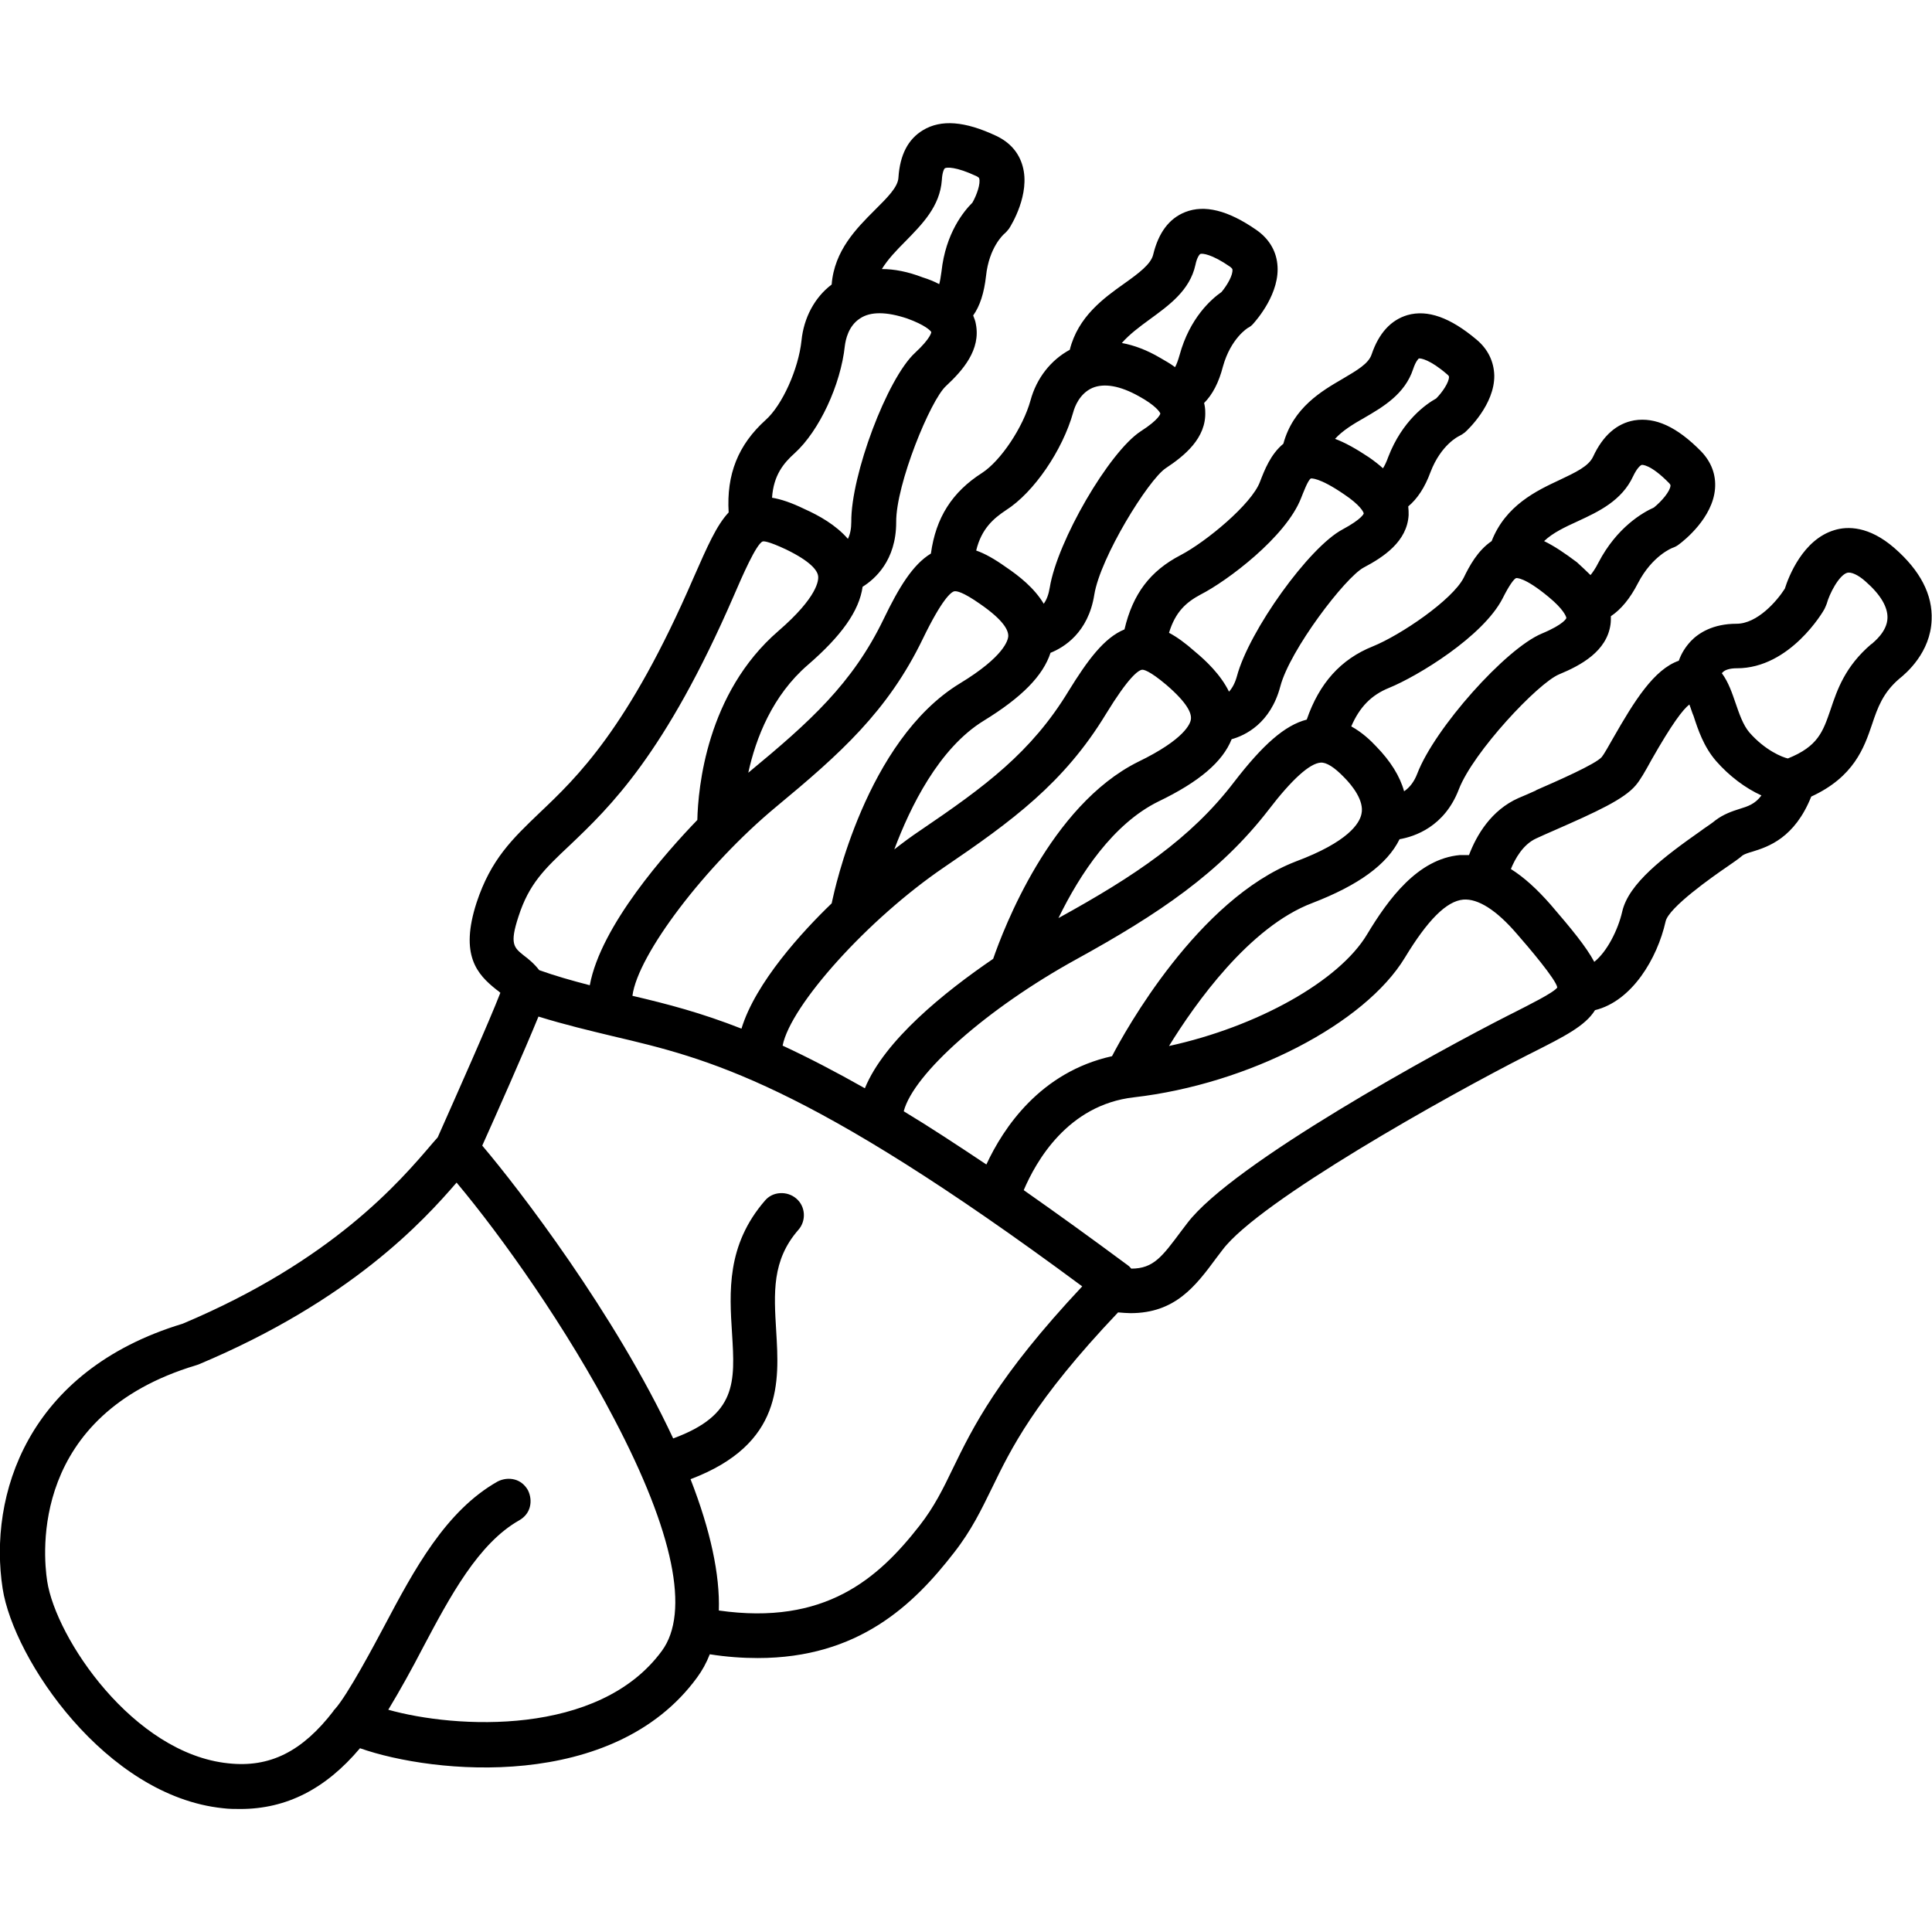
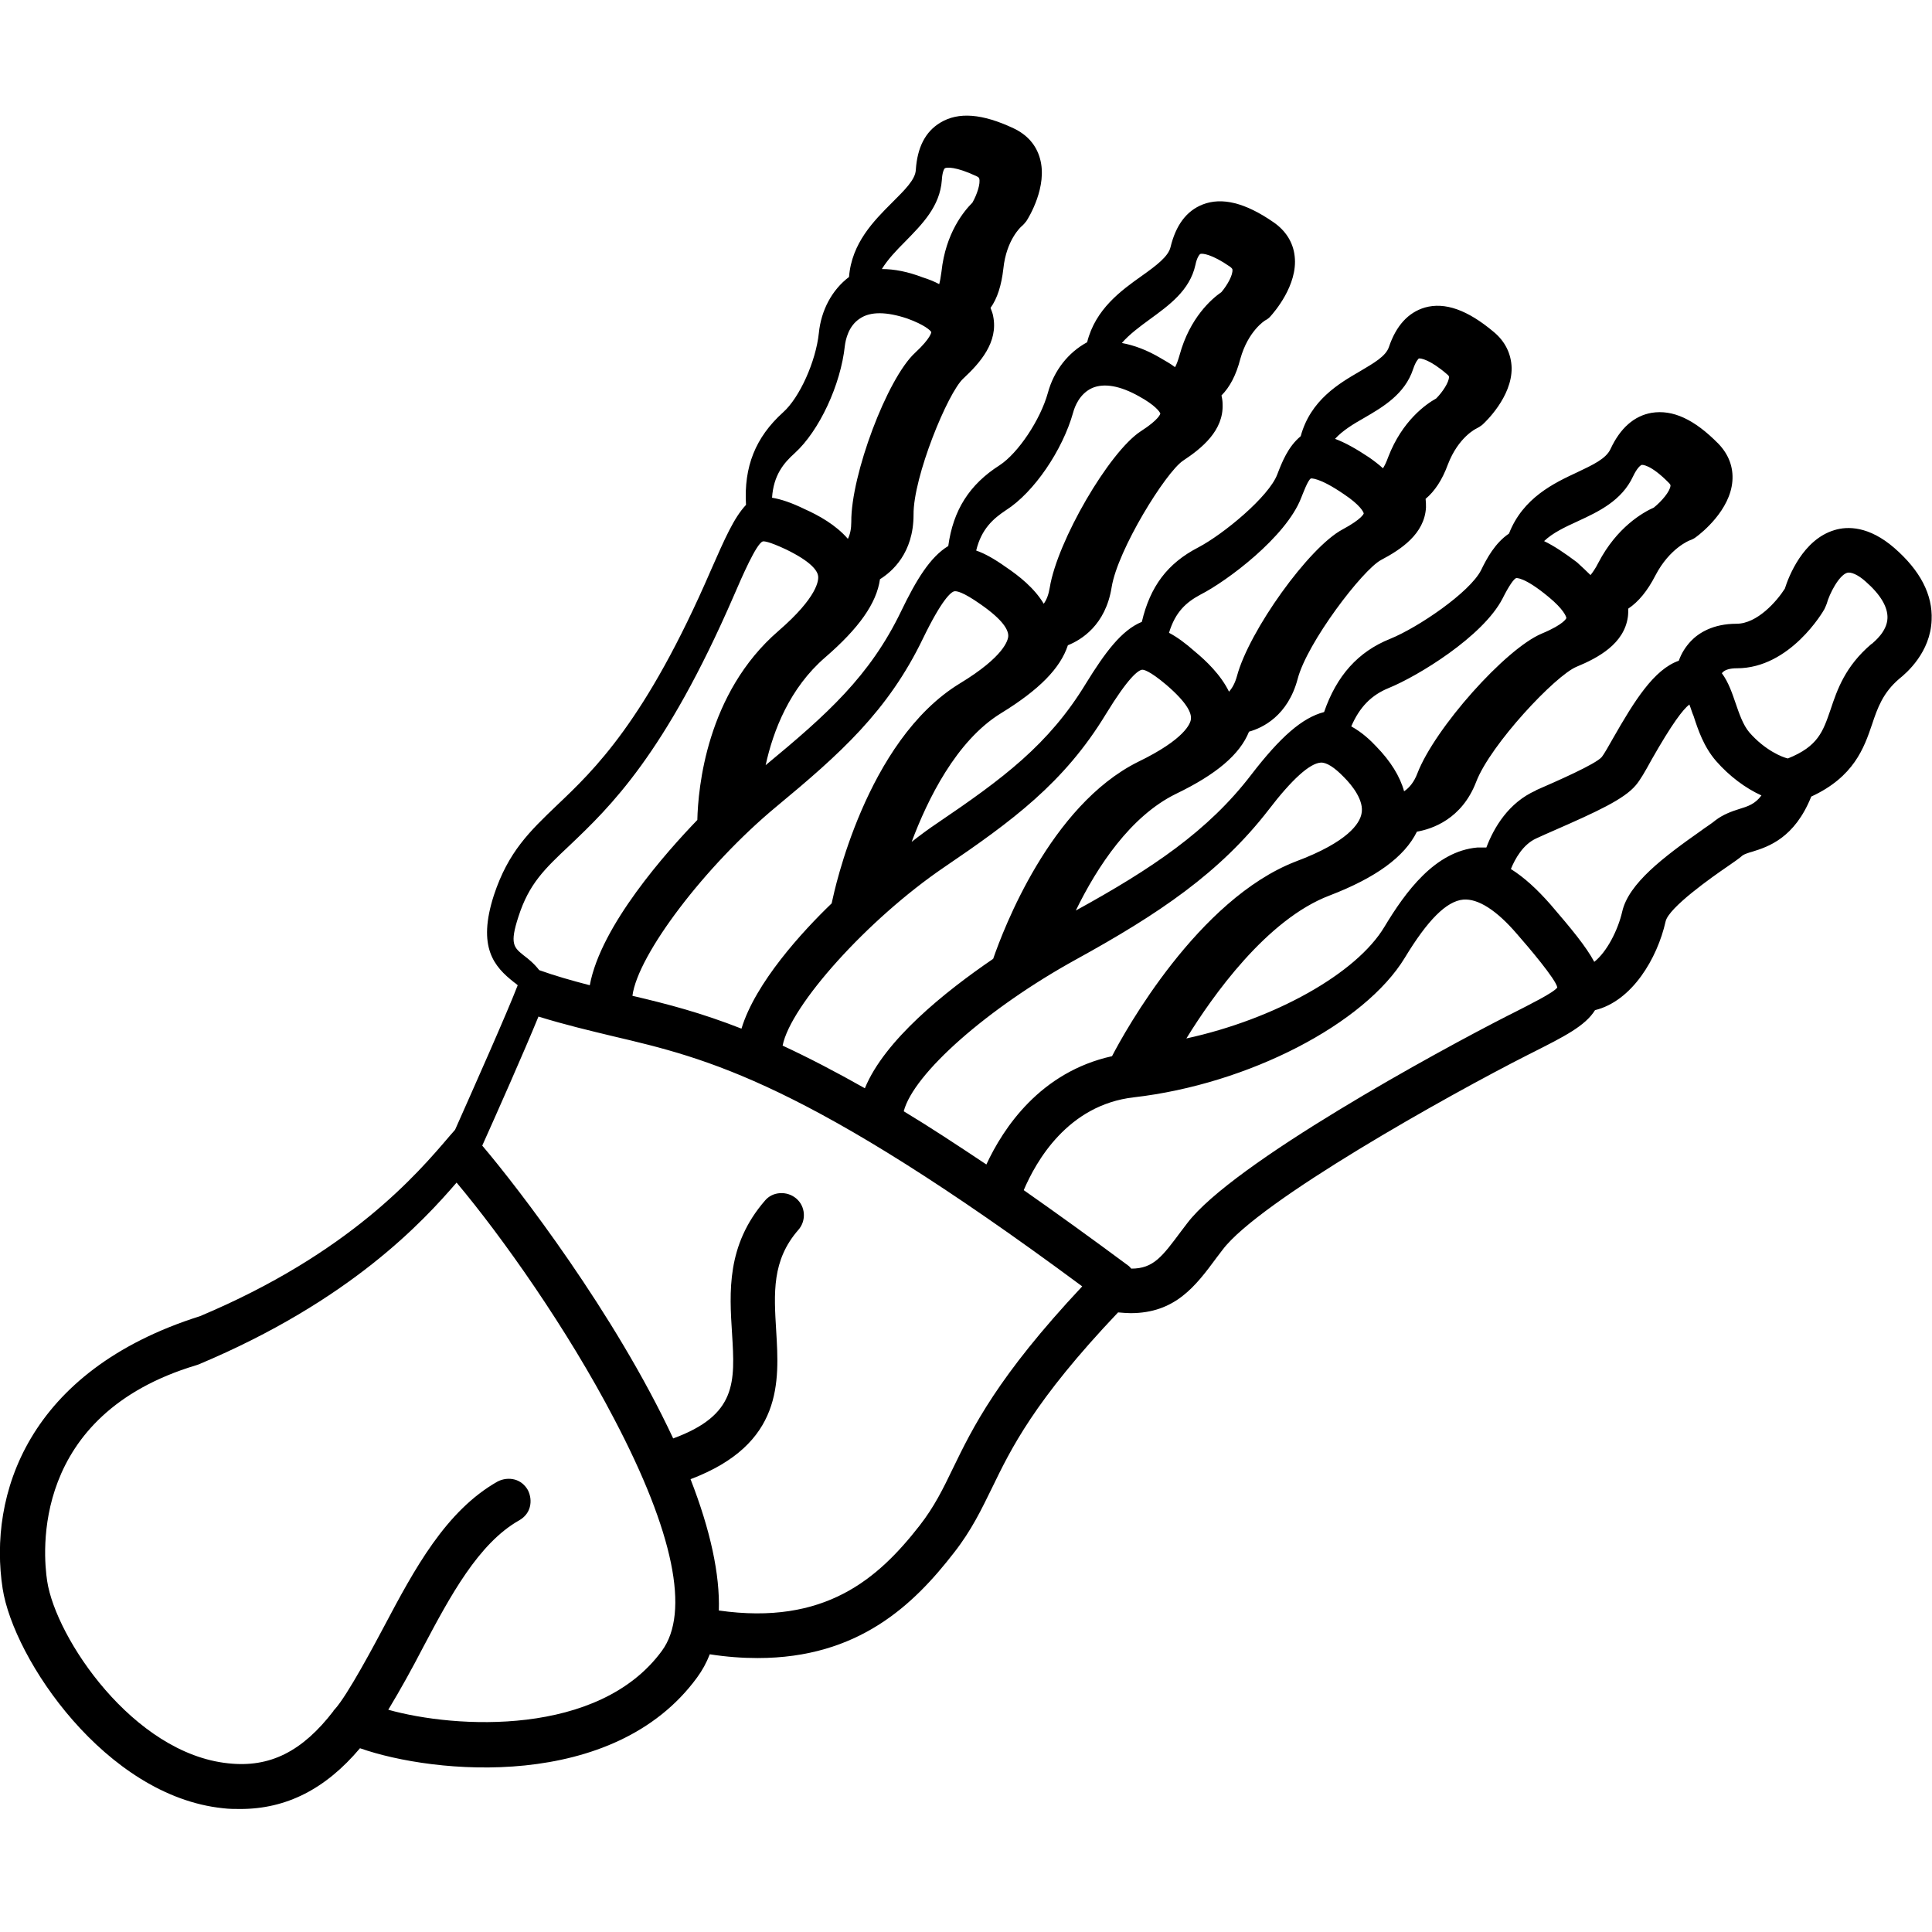
<svg xmlns="http://www.w3.org/2000/svg" id="Capa_1" x="0px" y="0px" viewBox="0 0 512 512" style="enable-background:new 0 0 512 512;" xml:space="preserve">
-   <path d="M502,145.2L502,145.2c-6.7-5.8-12.4-5.8-15.9-4.7C477.8,143,474,152.8,473,156c-2.1,3.3-7.3,9.3-12.8,9.3 c-6.3,0-10.1,2.5-12.1,4.6c-1.4,1.5-2.5,3.2-3.2,5.2c-6.6,2.3-11.8,10.7-17.4,20.5c-1,1.8-2.5,4.4-3,5c-1.6,1.9-11.9,6.4-17.4,8.8 l-0.1,0.1c-1.6,0.7-3.1,1.4-4.6,2c-7.2,3.2-11.1,9.8-13.1,15.1c-0.9,0-1.7,0-2.4,0c-11.2,1-19,11.7-24.6,21 c-7.4,12.4-29.1,24.5-52.5,29.6c6.9-11.2,21.3-31.6,38-37.9c12.2-4.7,19.8-10.2,23.1-16.9c4-0.7,11.9-3.3,15.7-13.2 c3.8-9.9,21-28.2,26.6-30.5c5.8-2.4,12.6-6.1,13.6-13.2c0.1-0.7,0.1-1.4,0.1-2.2c2.7-1.8,5.1-4.7,7.2-8.8c3.8-7.3,9.1-9.3,9.1-9.3 c0.6-0.2,1.2-0.5,1.7-0.9c1.5-1.1,9-7.1,9.6-14.8c0.3-3.7-1-7.1-3.7-9.9c-6.4-6.5-12.1-9.1-17.7-8.2c-4.6,0.8-8.3,4-10.9,9.6 c-1.2,2.6-4.7,4.2-8.9,6.2c-6,2.8-14.3,6.7-18,16.2c-3.7,2.5-5.9,6.6-7.4,9.7c-3,5.9-16.7,15.2-24.1,18.2 c-8.5,3.4-14.2,9.8-17.5,19.4c-5.8,1.5-11.6,6.6-19.3,16.6c-11.4,14.9-26.3,24.9-46.5,36c5.7-11.7,14.5-25,26.5-30.9 c10.8-5.2,17-10.5,19.4-16.5c3.6-1,10.3-4.2,12.9-14c2.5-9.6,17.2-28.9,22.1-31.5c5.3-2.8,11.5-6.9,11.9-13.9c0-0.7,0-1.5-0.1-2.3 c2.4-2,4.4-5,5.9-9.1c2.8-7.3,7.5-9.5,7.5-9.5c0.6-0.3,1.1-0.6,1.6-1c0.8-0.7,7.9-7.4,7.8-15.1c-0.1-3.7-1.7-7-4.7-9.5 c-7-5.9-13-8-18.3-6.5c-4.4,1.3-7.6,4.8-9.5,10.4c-0.8,2.5-4,4.3-7.7,6.5c-5.5,3.2-13.1,7.6-15.7,17.2c-3.4,2.8-5,7-6.2,10.1 c-2.2,5.9-14.3,15.9-21,19.4c-8.1,4.2-12.7,10.3-14.9,19.7c-5.4,2.2-9.8,8.2-14.8,16.3c-9.9,16.3-22.1,25.3-39.5,37.1 c-2.1,1.4-4.4,3.1-6.7,4.9c4.2-11.2,11.8-26.8,23.7-34.1c10.1-6.2,15.7-11.9,17.7-18c3.5-1.4,10-5.3,11.6-15.4 c1.6-9.9,14.3-30.4,18.9-33.5c5-3.3,10.8-8,10.5-15c0-0.7-0.1-1.5-0.3-2.3c2.2-2.2,3.9-5.4,5-9.7c2.1-7.5,6.6-10.2,6.6-10.2 c0.6-0.3,1.1-0.7,1.5-1.2c0.7-0.8,7.2-8.1,6.3-15.8c-0.4-3.7-2.4-6.8-5.6-9c-7.5-5.2-13.7-6.7-18.8-4.7c-4.3,1.7-7.1,5.5-8.5,11.3 c-0.6,2.5-3.8,4.9-7.6,7.6c-5.5,3.9-12.3,8.8-14.5,17.6c-5,2.7-8.8,7.5-10.4,13.4c-2,7.2-7.9,16-12.8,19.2 c-8,5.1-12.3,11.9-13.6,21.4c-4.8,2.9-8.5,9-12.5,17.3c-8.3,17.2-19.6,27.3-35.8,40.7c0,0-0.1,0.1-0.1,0.1c2-9.2,6.4-20.5,15.8-28.6 c8.9-7.7,13.6-14.3,14.5-20.7c3.2-2,8.9-6.9,8.9-17.1c-0.1-10,9.1-32.4,13.2-36.1c4.4-4.1,9.3-9.6,7.9-16.5 c-0.1-0.7-0.4-1.4-0.7-2.2c1.8-2.5,2.9-6,3.4-10.4c0.8-7.7,4.7-11.1,4.8-11.2c0.5-0.4,0.9-0.9,1.3-1.4c0.6-0.9,5.7-9.2,3.6-16.6 c-1-3.6-3.4-6.3-7-8c-8.3-3.9-14.6-4.4-19.4-1.5c-4,2.4-6.1,6.6-6.5,12.5c-0.1,2.6-3,5.4-6.3,8.7c-4.8,4.8-10.7,10.7-11.4,19.7 c-4.5,3.4-7.4,8.8-8,14.9c-0.8,7.5-5.1,17.1-9.5,21c-7.3,6.6-10.4,14.4-9.8,24.5c-3.2,3.4-5.6,8.9-9.3,17.3 c-17.3,40-30.9,52.9-40.8,62.3c-7.2,6.9-12.9,12.3-16.7,23.8c-4.5,13.9,0.1,19,5.3,23.1c0.4,0.3,0.7,0.5,1,0.8 c-2.9,7.5-11.4,26.6-16.6,38.3c-0.4,0.5-0.9,1-1.4,1.6c-8.6,10.1-26.5,31.1-66.2,47.8C7.1,363.3-3.1,396.4,0.7,421 c2.9,18.7,27.3,55,58.4,58.2c1.6,0.2,3.1,0.2,4.6,0.2c12.2,0,22.6-5.3,31.7-16.1c19.6,6.9,67.2,11.5,89.3-18.7 c1.4-1.9,2.5-3.9,3.4-6.2c4.4,0.7,8.7,1,12.7,1c26.7,0,41.3-14.1,52-27.9c4.7-6,7.3-11.5,10.1-17.2c5-10.3,11.1-23,33.4-46.5 c1.3,0.1,2.4,0.2,3.3,0.2c11.8,0,17.2-7.1,22.8-14.7l1.6-2.1c9.7-12.9,59.7-40.9,81-51.7l1.2-0.6c8.3-4.2,13.9-7,16.5-11.2 c9.8-2.4,16.5-13.7,18.7-23.5c0.8-3.7,12.5-11.9,16.3-14.5c1.6-1.1,3.2-2.2,4.1-3c0.4-0.3,1.5-0.7,2.6-1c4.2-1.3,11.2-3.6,15.6-14.6 c11.3-5.2,14-12.9,16.1-19.1c1.5-4.5,2.9-8.4,7.2-12.1c1.9-1.5,8.3-7,8.6-15.6C512.2,157.6,508.9,151.2,502,145.2z M112.1,436.6 c7.2-13.6,14.7-27.6,25.5-33.7c1.4-0.8,2.4-2,2.8-3.5c0.4-1.5,0.2-3.1-0.5-4.5c-0.8-1.4-2-2.4-3.5-2.8c-1.5-0.4-3.1-0.2-4.5,0.5 c-13.8,7.8-22.1,23.3-30.1,38.4c-2.4,4.5-9.7,18.3-13.1,22l-0.3,0.3l0,0.1c-8.3,10.8-16.9,15.1-27.9,13.9 c-25.2-2.6-45.7-33.2-48-48.3c-1.1-7.2-4.5-44,39.5-57.2c0.2-0.1,0.4-0.1,0.6-0.2c40.3-16.9,59.6-38,68.4-48.2 c12,14.3,29.3,38.7,41.8,62.7c15.7,29.9,20.1,51.2,12.6,61.4c-16.7,22.8-54.7,20.6-72.5,15.6C106.1,447.8,109.2,442.2,112.1,436.6z  M240.4,84.4c4.7,1.7,6.2,3.2,6.4,3.6c0,0,0,1.5-4.3,5.5c-7.4,6.8-17,32.4-16.9,44.8c0,1.8-0.3,3.3-0.9,4.5 c-3.2-3.7-7.7-6.2-11.5-7.9c-3.5-1.7-6.2-2.6-8.6-3c0.4-6,3.1-9.2,6-11.8c6.5-5.9,12.2-18.1,13.3-28.5c0.2-1.5,0.9-5.2,4-7.2 C230.7,82.5,235,82.6,240.4,84.4z M233.7,71.3c1.6-2.6,3.9-5,6.2-7.3l0,0c4.5-4.6,9.2-9.3,9.7-16.3c0.1-2,0.6-3,0.8-3.1 c0.4-0.3,2.9-0.5,8.4,2.1c0.6,0.3,0.7,0.5,0.7,0.6c0.4,1.3-0.6,4.3-1.8,6.4c-2.2,2.2-7.1,8-8.2,18.3c-0.2,1.5-0.4,2.6-0.6,3.3 c-1.3-0.7-2.8-1.3-4.4-1.8C240.6,72,237,71.3,233.7,71.3z M297.3,90.9c2-2.3,4.7-4.3,7.3-6.2l0,0c5.2-3.8,10.7-7.7,12.2-14.5 c0.4-2,1.1-2.8,1.3-2.9c0.5-0.2,3,0,7.9,3.4c0.5,0.4,0.6,0.6,0.6,0.7c0.2,1.4-1.3,4.1-2.9,6c-2.6,1.8-8.4,6.8-11.1,16.7 c-0.4,1.4-0.8,2.5-1.2,3.2c-1.2-0.9-2.6-1.7-4-2.5C304,92.8,300.6,91.5,297.3,90.9z M301.8,105c4.4,2.4,5.6,4.2,5.7,4.6 c0,0-0.2,1.5-5.2,4.7c-8.4,5.5-22.1,29.1-24.1,41.4c-0.3,1.8-0.8,3.2-1.6,4.3c-2.5-4.2-6.6-7.4-10-9.7c-3.1-2.2-5.6-3.6-7.9-4.4 c1.4-5.8,4.6-8.5,7.9-10.7c7.4-4.7,15-15.9,17.8-25.9c0.4-1.5,1.7-5,5.1-6.5C292.6,101.5,296.8,102.2,301.8,105z M309.8,167.7 c1.7-5.6,4.6-8.1,8.3-10.1c7.1-3.6,22.7-15.3,26.7-25.6c0.5-1.2,1.8-4.8,2.6-5.2c0,0,2.1-0.4,8.8,4.2c4.2,2.8,5.2,4.7,5.2,5.1 c0,0-0.4,1.4-5.6,4.2c-8.9,4.7-24.8,26.9-28,38.9c-0.5,1.8-1.2,3.1-2.1,4.1c-2.2-4.5-6.1-8.2-9-10.6 C314.1,170.4,311.9,168.8,309.8,167.7z M409.2,143.4c2.3-2.2,5.5-3.7,9-5.3c5.4-2.5,11.6-5.4,14.6-11.9c1-2.1,1.9-2.9,2.3-3 c0,0,2.2-0.3,7.2,4.8c0.4,0.4,0.4,0.6,0.4,0.7c-0.1,1.5-2.3,4.1-4.4,5.8c-2.9,1.3-9.8,5.2-14.7,14.6c-0.8,1.6-1.6,2.7-2.1,3.3 c-1.1-1.1-2.3-2.2-3.6-3.4C414.7,146.6,411.9,144.7,409.2,143.4z M358.1,192.5c2.2-5.1,5.3-8.3,10-10.2c7.6-3.1,24.9-13.6,30.1-23.7 c1.7-3.4,3-5.2,3.6-5.4c0,0,2.1-0.4,8.6,5c3.9,3.2,4.7,5.2,4.7,5.6c0,0-0.5,1.6-6.5,4.1c-9.6,4-28.4,25.1-33,37.1 c-0.8,2.1-2,3.7-3.5,4.7c-1.1-4-3.6-8-7.4-11.9C363.2,196.2,361,194.1,358.1,192.5z M271.3,315.4c3.2-7.5,11.6-22.6,29.2-24.6 c30.4-3.5,61.2-19.5,71.8-37c6-9.9,11-15,15.5-15.4c3.9-0.3,8.8,2.8,14.2,9.1c2.9,3.3,10.4,12.1,10.7,14.2c-1,1.4-7.5,4.6-11.8,6.8 l-1.2,0.6c-18.3,9.3-73.1,39.2-85.1,55.1l-1.6,2.1c-5,6.7-7.3,9.9-13.2,9.9c-0.3-0.3-0.5-0.6-0.8-0.8 C289.3,328.2,280,321.5,271.3,315.4z M183,392c24.6-9.3,23.5-25.9,22.7-39.3c-0.6-10-1.2-18.7,5.9-26.8c2.1-2.4,1.9-6.2-0.6-8.3 c-1.2-1-2.7-1.5-4.3-1.4c-1.6,0.1-3,0.8-4,2c-10.2,11.8-9.4,24.2-8.7,35.2c0.8,12.9,1.3,21.6-15.6,27.8c-15.4-33-41-66.3-50.6-77.6 c3.6-8,11.1-24.9,14.9-34.2c7.1,2.2,13.5,3.7,19.7,5.2c25.1,5.9,51.1,12,124.4,66.3c-22.5,24-29,37.4-34.3,48.3v0 c-2.6,5.4-4.9,10.1-8.8,15.1c-11,14.1-25.1,26.5-53.2,22.5C190.8,417.3,188.3,405.6,183,392z M216.8,152.6 c0.2,1.1-0.1,5.6-10.5,14.6c-19.1,16.5-21.3,41.7-21.5,50.1c-8.1,8.4-25.6,28-28.5,43.8c-5-1.3-9.2-2.5-13.4-4 c-1.4-1.8-2.9-3-4.1-3.9c-2.6-2.1-3.8-3-1.4-10.3c2.8-8.7,6.9-12.6,13.6-18.9c10.6-10.1,25.2-24,43.5-66.2 c2.2-5.1,5.9-13.6,7.6-14.3c0.3-0.1,1.5-0.1,6.2,2.1C214.9,148.8,216.6,151.2,216.8,152.6z M220.6,238.5l-0.2,0.9 c-7.7,7.4-20.2,21-23.9,33.2c-10.7-4.2-19.5-6.5-28.9-8.7c1.4-10.9,19.3-34.5,38.1-50.1c16.9-14,29.6-25.3,38.9-44.6 c5-10.3,7.4-12.3,8.3-12.5c0.6-0.1,2.2,0.1,6.9,3.4c6.2,4.3,7.4,6.9,7.4,8.4c0,1.1-1.1,5.5-12.8,12.6 C229.4,196.3,221,236.7,220.6,238.5z M263.2,254.1c-12.9,8.8-28.8,21.6-34,34.3c-7.8-4.4-14.9-8.1-21.8-11.3 c2.1-10.7,22.6-33.5,42.7-47.2c18.1-12.3,31.9-22.4,43-40.7c6-9.8,8.5-11.5,9.5-11.7c0.4-0.1,2,0.2,6.5,4c5.7,4.9,6.7,7.6,6.5,9.1 c-0.1,1.1-1.6,5.3-14,11.3C278.3,213.5,265.9,246.3,263.2,254.1z M294.7,279.9c-19,4.2-28.8,19-33.3,28.7 c-7.8-5.2-15.1-10-21.9-14.1c2.6-10,22.2-27.3,45.6-40.2c22-12.1,38.2-23,51.1-39.7c6.2-8.1,10.9-12.3,13.8-12.5 c1.5-0.1,3.6,1.2,6.2,3.9c2.1,2.1,5.4,6.2,4.6,9.7c-0.5,2.5-3.5,7.4-17.4,12.6C317.5,238.3,298.1,273.3,294.7,279.9z M460.9,214.4 c-1.9,0.6-4.2,1.4-6.3,3c-0.7,0.6-1.9,1.4-3.2,2.3L451,220c-10.1,7.1-19.4,14.1-21.1,21.6c-1.1,4.8-4,10.6-7.4,13.3 c-2.2-4.1-6.1-8.8-11.6-15.2c-3.6-4.1-7-7.2-10.5-9.4c1.1-2.7,3.2-6.5,6.7-8.1c1.5-0.7,3.1-1.4,4.7-2.1c11.4-5,18.6-8.3,21.7-12 c1.2-1.4,2.5-3.7,4.2-6.8c5.4-9.5,8.3-13.3,10-14.6c0.4,1,0.8,2.4,1.1,3c1.2,3.7,2.7,8.2,6,12c3.5,4,7.8,7.2,12,9.1 C465.1,213.1,463.2,213.7,460.9,214.4L460.9,214.4z M500.2,163.8c-0.1,3.6-3.6,6.3-4,6.7c-0.1,0.1-0.2,0.2-0.3,0.2 c-6.9,5.9-9,12-10.8,17.4c-2,5.8-3.3,9.7-11.3,12.9c-1.4-0.3-6-2.1-10.2-6.9c-1.7-2-2.7-5-3.7-7.9c-0.8-2.3-1.8-5.4-3.6-7.8 c0.1-0.1,0.2-0.2,0.3-0.3c0.6-0.6,1.9-1,3.6-1h0.1c14.1,0,22.9-15.1,23.2-15.7c0.2-0.4,0.4-0.9,0.6-1.4c0.7-2.6,3.2-7.5,5.4-8.2 c1-0.3,2.9,0.5,4.9,2.3C498.4,157.6,500.3,160.9,500.2,163.8z M353.8,116.3c2-2.2,4.8-3.9,7.8-5.6c4.8-2.8,10.7-6.2,12.9-12.9 c0.7-2.1,1.4-2.7,1.5-2.8c0.5-0.1,3,0.3,7.5,4.2c0.5,0.4,0.5,0.6,0.5,0.7c0,1.4-1.7,4-3.4,5.7c-2.7,1.5-9,5.9-12.7,15.5 c-0.5,1.4-1,2.4-1.4,3c-1.1-1-2.4-2-3.7-2.9C359.5,119,356.5,117.3,353.8,116.3z M461.4,216L461.4,216L461.4,216L461.4,216z" />
+   <path d="M502,145.2L502,145.2c-6.7-5.8-12.4-5.8-15.9-4.7C477.8,143,474,152.8,473,156c-2.1,3.3-7.3,9.3-12.8,9.3 c-6.3,0-10.1,2.5-12.1,4.6c-1.4,1.5-2.5,3.2-3.2,5.2c-6.6,2.3-11.8,10.7-17.4,20.5c-1,1.8-2.5,4.4-3,5c-1.6,1.9-11.9,6.4-17.4,8.8 l-0.1,0.1c-7.2,3.2-11.1,9.8-13.1,15.1c-0.9,0-1.7,0-2.4,0c-11.2,1-19,11.7-24.6,21 c-7.4,12.4-29.1,24.5-52.5,29.6c6.9-11.2,21.3-31.6,38-37.9c12.2-4.7,19.8-10.2,23.1-16.9c4-0.7,11.9-3.3,15.7-13.2 c3.8-9.9,21-28.2,26.6-30.5c5.8-2.4,12.6-6.1,13.6-13.2c0.1-0.7,0.1-1.4,0.1-2.2c2.7-1.8,5.1-4.7,7.2-8.8c3.8-7.3,9.1-9.3,9.1-9.3 c0.6-0.2,1.2-0.5,1.7-0.9c1.5-1.1,9-7.1,9.6-14.8c0.3-3.7-1-7.1-3.7-9.9c-6.4-6.5-12.1-9.1-17.7-8.2c-4.6,0.8-8.3,4-10.9,9.6 c-1.2,2.6-4.7,4.2-8.9,6.2c-6,2.8-14.3,6.7-18,16.2c-3.7,2.5-5.9,6.6-7.4,9.7c-3,5.9-16.7,15.2-24.1,18.2 c-8.5,3.4-14.2,9.8-17.5,19.4c-5.8,1.5-11.6,6.6-19.3,16.6c-11.4,14.9-26.3,24.9-46.5,36c5.7-11.7,14.5-25,26.5-30.9 c10.8-5.2,17-10.5,19.4-16.5c3.6-1,10.3-4.2,12.9-14c2.5-9.6,17.2-28.9,22.1-31.5c5.3-2.8,11.5-6.9,11.9-13.9c0-0.7,0-1.5-0.1-2.3 c2.4-2,4.4-5,5.9-9.1c2.8-7.3,7.5-9.5,7.5-9.5c0.6-0.3,1.1-0.6,1.6-1c0.8-0.7,7.9-7.4,7.8-15.1c-0.1-3.7-1.7-7-4.7-9.5 c-7-5.9-13-8-18.3-6.5c-4.4,1.3-7.6,4.8-9.5,10.4c-0.8,2.5-4,4.3-7.7,6.5c-5.5,3.2-13.1,7.6-15.7,17.2c-3.4,2.8-5,7-6.2,10.1 c-2.2,5.9-14.3,15.9-21,19.4c-8.1,4.2-12.7,10.3-14.9,19.7c-5.4,2.2-9.8,8.2-14.8,16.3c-9.9,16.3-22.1,25.3-39.5,37.1 c-2.1,1.4-4.4,3.1-6.7,4.9c4.2-11.2,11.8-26.8,23.7-34.1c10.1-6.2,15.7-11.9,17.7-18c3.5-1.4,10-5.3,11.6-15.4 c1.6-9.9,14.3-30.4,18.9-33.5c5-3.3,10.8-8,10.5-15c0-0.7-0.1-1.5-0.3-2.3c2.2-2.2,3.9-5.4,5-9.7c2.1-7.5,6.6-10.2,6.6-10.2 c0.6-0.3,1.1-0.7,1.5-1.2c0.7-0.8,7.2-8.1,6.3-15.8c-0.4-3.7-2.4-6.8-5.6-9c-7.5-5.2-13.7-6.7-18.8-4.7c-4.3,1.7-7.1,5.5-8.5,11.3 c-0.6,2.5-3.8,4.9-7.6,7.6c-5.5,3.9-12.3,8.8-14.5,17.6c-5,2.7-8.8,7.5-10.4,13.4c-2,7.2-7.9,16-12.8,19.2 c-8,5.1-12.3,11.9-13.6,21.4c-4.8,2.9-8.5,9-12.5,17.3c-8.3,17.2-19.6,27.3-35.8,40.7c0,0-0.1,0.1-0.1,0.1c2-9.2,6.4-20.5,15.8-28.6 c8.9-7.7,13.6-14.3,14.5-20.7c3.2-2,8.9-6.9,8.9-17.1c-0.1-10,9.1-32.4,13.2-36.1c4.4-4.1,9.3-9.6,7.9-16.5 c-0.1-0.7-0.4-1.4-0.7-2.2c1.8-2.5,2.9-6,3.4-10.4c0.8-7.7,4.7-11.1,4.8-11.2c0.5-0.4,0.9-0.9,1.3-1.4c0.6-0.9,5.7-9.2,3.6-16.6 c-1-3.6-3.4-6.3-7-8c-8.3-3.9-14.6-4.4-19.4-1.5c-4,2.4-6.1,6.6-6.5,12.5c-0.1,2.6-3,5.4-6.3,8.7c-4.8,4.8-10.7,10.7-11.4,19.7 c-4.5,3.4-7.4,8.8-8,14.9c-0.8,7.5-5.1,17.1-9.5,21c-7.3,6.6-10.4,14.4-9.8,24.5c-3.2,3.4-5.6,8.9-9.3,17.3 c-17.3,40-30.9,52.9-40.8,62.3c-7.2,6.9-12.9,12.3-16.7,23.8c-4.5,13.9,0.1,19,5.3,23.1c0.4,0.3,0.7,0.5,1,0.8 c-2.9,7.5-11.4,26.6-16.6,38.3c-0.4,0.5-0.9,1-1.4,1.6c-8.6,10.1-26.5,31.1-66.2,47.8C7.1,363.3-3.1,396.4,0.7,421 c2.9,18.7,27.3,55,58.4,58.2c1.6,0.2,3.1,0.2,4.6,0.2c12.2,0,22.6-5.3,31.7-16.1c19.6,6.9,67.2,11.5,89.3-18.7 c1.4-1.9,2.5-3.9,3.4-6.2c4.4,0.7,8.7,1,12.7,1c26.7,0,41.3-14.1,52-27.9c4.7-6,7.3-11.5,10.1-17.2c5-10.3,11.1-23,33.4-46.5 c1.3,0.1,2.4,0.2,3.3,0.2c11.8,0,17.2-7.1,22.8-14.7l1.6-2.1c9.7-12.9,59.7-40.9,81-51.7l1.2-0.6c8.3-4.2,13.9-7,16.5-11.2 c9.8-2.4,16.5-13.7,18.7-23.5c0.8-3.7,12.5-11.9,16.3-14.5c1.6-1.1,3.2-2.2,4.1-3c0.4-0.3,1.5-0.7,2.6-1c4.2-1.3,11.2-3.6,15.6-14.6 c11.3-5.2,14-12.9,16.1-19.1c1.5-4.5,2.9-8.4,7.2-12.1c1.9-1.5,8.3-7,8.6-15.6C512.2,157.6,508.9,151.2,502,145.2z M112.1,436.6 c7.2-13.6,14.7-27.6,25.5-33.7c1.4-0.8,2.4-2,2.8-3.5c0.4-1.5,0.2-3.1-0.5-4.5c-0.8-1.4-2-2.4-3.5-2.8c-1.5-0.4-3.1-0.2-4.5,0.5 c-13.8,7.8-22.1,23.3-30.1,38.4c-2.4,4.5-9.7,18.3-13.1,22l-0.3,0.3l0,0.1c-8.3,10.8-16.9,15.1-27.9,13.9 c-25.2-2.6-45.7-33.2-48-48.3c-1.1-7.2-4.5-44,39.5-57.2c0.2-0.1,0.4-0.1,0.6-0.2c40.3-16.9,59.6-38,68.4-48.2 c12,14.3,29.3,38.7,41.8,62.7c15.7,29.9,20.1,51.2,12.6,61.4c-16.7,22.8-54.7,20.6-72.5,15.6C106.1,447.8,109.2,442.2,112.1,436.6z  M240.4,84.4c4.7,1.7,6.2,3.2,6.4,3.6c0,0,0,1.5-4.3,5.5c-7.4,6.8-17,32.4-16.9,44.8c0,1.8-0.3,3.3-0.9,4.5 c-3.2-3.7-7.7-6.2-11.5-7.9c-3.5-1.7-6.2-2.6-8.6-3c0.4-6,3.1-9.2,6-11.8c6.5-5.9,12.2-18.1,13.3-28.5c0.2-1.5,0.9-5.2,4-7.2 C230.7,82.5,235,82.6,240.4,84.4z M233.7,71.3c1.6-2.6,3.9-5,6.2-7.3l0,0c4.5-4.6,9.2-9.3,9.7-16.3c0.1-2,0.6-3,0.8-3.1 c0.4-0.3,2.9-0.5,8.4,2.1c0.6,0.3,0.7,0.5,0.7,0.6c0.4,1.3-0.6,4.3-1.8,6.4c-2.2,2.2-7.1,8-8.2,18.3c-0.2,1.5-0.4,2.6-0.6,3.3 c-1.3-0.7-2.8-1.3-4.4-1.8C240.6,72,237,71.3,233.7,71.3z M297.3,90.9c2-2.3,4.7-4.3,7.3-6.2l0,0c5.2-3.8,10.7-7.7,12.2-14.5 c0.4-2,1.1-2.8,1.3-2.9c0.5-0.2,3,0,7.9,3.4c0.5,0.4,0.6,0.6,0.6,0.7c0.2,1.4-1.3,4.1-2.9,6c-2.6,1.8-8.4,6.8-11.1,16.7 c-0.4,1.4-0.8,2.5-1.2,3.2c-1.2-0.9-2.6-1.7-4-2.5C304,92.8,300.6,91.5,297.3,90.9z M301.8,105c4.4,2.4,5.6,4.2,5.7,4.6 c0,0-0.2,1.5-5.2,4.7c-8.4,5.5-22.1,29.1-24.1,41.4c-0.3,1.8-0.8,3.2-1.6,4.3c-2.5-4.2-6.6-7.4-10-9.7c-3.1-2.2-5.6-3.6-7.9-4.4 c1.4-5.8,4.6-8.5,7.9-10.7c7.4-4.7,15-15.9,17.8-25.9c0.4-1.5,1.7-5,5.1-6.5C292.6,101.5,296.8,102.2,301.8,105z M309.8,167.7 c1.7-5.6,4.6-8.1,8.3-10.1c7.1-3.6,22.7-15.3,26.7-25.6c0.5-1.2,1.8-4.8,2.6-5.2c0,0,2.1-0.4,8.8,4.2c4.2,2.8,5.2,4.7,5.2,5.1 c0,0-0.4,1.4-5.6,4.2c-8.9,4.7-24.8,26.9-28,38.9c-0.5,1.8-1.2,3.1-2.1,4.1c-2.2-4.5-6.1-8.2-9-10.6 C314.1,170.4,311.9,168.8,309.8,167.7z M409.2,143.4c2.3-2.2,5.5-3.7,9-5.3c5.4-2.5,11.6-5.4,14.6-11.9c1-2.1,1.9-2.9,2.3-3 c0,0,2.2-0.3,7.2,4.8c0.4,0.4,0.4,0.6,0.4,0.7c-0.1,1.5-2.3,4.1-4.4,5.8c-2.9,1.3-9.8,5.2-14.7,14.6c-0.8,1.6-1.6,2.7-2.1,3.3 c-1.1-1.1-2.3-2.2-3.6-3.4C414.7,146.6,411.9,144.7,409.2,143.4z M358.1,192.5c2.2-5.1,5.3-8.3,10-10.2c7.6-3.1,24.9-13.6,30.1-23.7 c1.7-3.4,3-5.2,3.6-5.4c0,0,2.1-0.4,8.6,5c3.9,3.2,4.7,5.2,4.7,5.6c0,0-0.5,1.6-6.5,4.1c-9.6,4-28.4,25.1-33,37.1 c-0.8,2.1-2,3.7-3.5,4.7c-1.1-4-3.6-8-7.4-11.9C363.2,196.2,361,194.1,358.1,192.5z M271.3,315.4c3.2-7.5,11.6-22.6,29.2-24.6 c30.4-3.5,61.2-19.5,71.8-37c6-9.9,11-15,15.5-15.4c3.9-0.3,8.8,2.8,14.2,9.1c2.9,3.3,10.4,12.1,10.7,14.2c-1,1.4-7.5,4.6-11.8,6.8 l-1.2,0.6c-18.3,9.3-73.1,39.2-85.1,55.1l-1.6,2.1c-5,6.7-7.3,9.9-13.2,9.9c-0.3-0.3-0.5-0.6-0.8-0.8 C289.3,328.2,280,321.5,271.3,315.4z M183,392c24.6-9.3,23.5-25.9,22.7-39.3c-0.6-10-1.2-18.7,5.9-26.8c2.1-2.4,1.9-6.2-0.6-8.3 c-1.2-1-2.7-1.5-4.3-1.4c-1.6,0.1-3,0.8-4,2c-10.2,11.8-9.4,24.2-8.7,35.2c0.8,12.9,1.3,21.6-15.6,27.8c-15.4-33-41-66.3-50.6-77.6 c3.6-8,11.1-24.9,14.9-34.2c7.1,2.2,13.5,3.7,19.7,5.2c25.1,5.9,51.1,12,124.4,66.3c-22.5,24-29,37.4-34.3,48.3v0 c-2.6,5.4-4.9,10.1-8.8,15.1c-11,14.1-25.1,26.5-53.2,22.5C190.8,417.3,188.3,405.6,183,392z M216.8,152.6 c0.2,1.1-0.1,5.6-10.5,14.6c-19.1,16.5-21.3,41.7-21.5,50.1c-8.1,8.4-25.6,28-28.5,43.8c-5-1.3-9.2-2.5-13.4-4 c-1.4-1.8-2.9-3-4.1-3.9c-2.6-2.1-3.8-3-1.4-10.3c2.8-8.7,6.9-12.6,13.6-18.9c10.6-10.1,25.2-24,43.5-66.2 c2.2-5.1,5.9-13.6,7.6-14.3c0.3-0.1,1.5-0.1,6.2,2.1C214.9,148.8,216.6,151.2,216.8,152.6z M220.6,238.5l-0.2,0.9 c-7.7,7.4-20.2,21-23.9,33.2c-10.7-4.2-19.5-6.5-28.9-8.7c1.4-10.9,19.3-34.5,38.1-50.1c16.9-14,29.6-25.3,38.9-44.6 c5-10.3,7.4-12.3,8.3-12.5c0.6-0.1,2.2,0.1,6.9,3.4c6.2,4.3,7.4,6.9,7.4,8.4c0,1.1-1.1,5.5-12.8,12.6 C229.4,196.3,221,236.7,220.6,238.5z M263.2,254.1c-12.9,8.8-28.8,21.6-34,34.3c-7.8-4.4-14.9-8.1-21.8-11.3 c2.1-10.7,22.6-33.5,42.7-47.2c18.1-12.3,31.9-22.4,43-40.7c6-9.8,8.5-11.5,9.5-11.7c0.4-0.1,2,0.2,6.5,4c5.7,4.9,6.7,7.6,6.5,9.1 c-0.1,1.1-1.6,5.3-14,11.3C278.3,213.5,265.9,246.3,263.2,254.1z M294.7,279.9c-19,4.2-28.8,19-33.3,28.7 c-7.8-5.2-15.1-10-21.9-14.1c2.6-10,22.2-27.3,45.6-40.2c22-12.1,38.2-23,51.1-39.7c6.2-8.1,10.9-12.3,13.8-12.5 c1.5-0.1,3.6,1.2,6.2,3.9c2.1,2.1,5.4,6.2,4.6,9.7c-0.5,2.5-3.5,7.4-17.4,12.6C317.5,238.3,298.1,273.3,294.7,279.9z M460.9,214.4 c-1.9,0.6-4.2,1.4-6.3,3c-0.7,0.6-1.9,1.4-3.2,2.3L451,220c-10.1,7.1-19.4,14.1-21.1,21.6c-1.1,4.8-4,10.6-7.4,13.3 c-2.2-4.1-6.1-8.8-11.6-15.2c-3.6-4.1-7-7.2-10.5-9.4c1.1-2.7,3.2-6.5,6.7-8.1c1.5-0.7,3.1-1.4,4.7-2.1c11.4-5,18.6-8.3,21.7-12 c1.2-1.4,2.5-3.7,4.2-6.8c5.4-9.5,8.3-13.3,10-14.6c0.4,1,0.8,2.4,1.1,3c1.2,3.7,2.7,8.2,6,12c3.5,4,7.8,7.2,12,9.1 C465.1,213.1,463.2,213.7,460.9,214.4L460.9,214.4z M500.2,163.8c-0.1,3.6-3.6,6.3-4,6.7c-0.1,0.1-0.2,0.2-0.3,0.2 c-6.9,5.9-9,12-10.8,17.4c-2,5.8-3.3,9.7-11.3,12.9c-1.4-0.3-6-2.1-10.2-6.9c-1.7-2-2.7-5-3.7-7.9c-0.8-2.3-1.8-5.4-3.6-7.8 c0.1-0.1,0.2-0.2,0.3-0.3c0.6-0.6,1.9-1,3.6-1h0.1c14.1,0,22.9-15.1,23.2-15.7c0.2-0.4,0.4-0.9,0.6-1.4c0.7-2.6,3.2-7.5,5.4-8.2 c1-0.3,2.9,0.5,4.9,2.3C498.4,157.6,500.3,160.9,500.2,163.8z M353.8,116.3c2-2.2,4.8-3.9,7.8-5.6c4.8-2.8,10.7-6.2,12.9-12.9 c0.7-2.1,1.4-2.7,1.5-2.8c0.5-0.1,3,0.3,7.5,4.2c0.5,0.4,0.5,0.6,0.5,0.7c0,1.4-1.7,4-3.4,5.7c-2.7,1.5-9,5.9-12.7,15.5 c-0.5,1.4-1,2.4-1.4,3c-1.1-1-2.4-2-3.7-2.9C359.5,119,356.5,117.3,353.8,116.3z M461.4,216L461.4,216L461.4,216L461.4,216z" />
</svg>